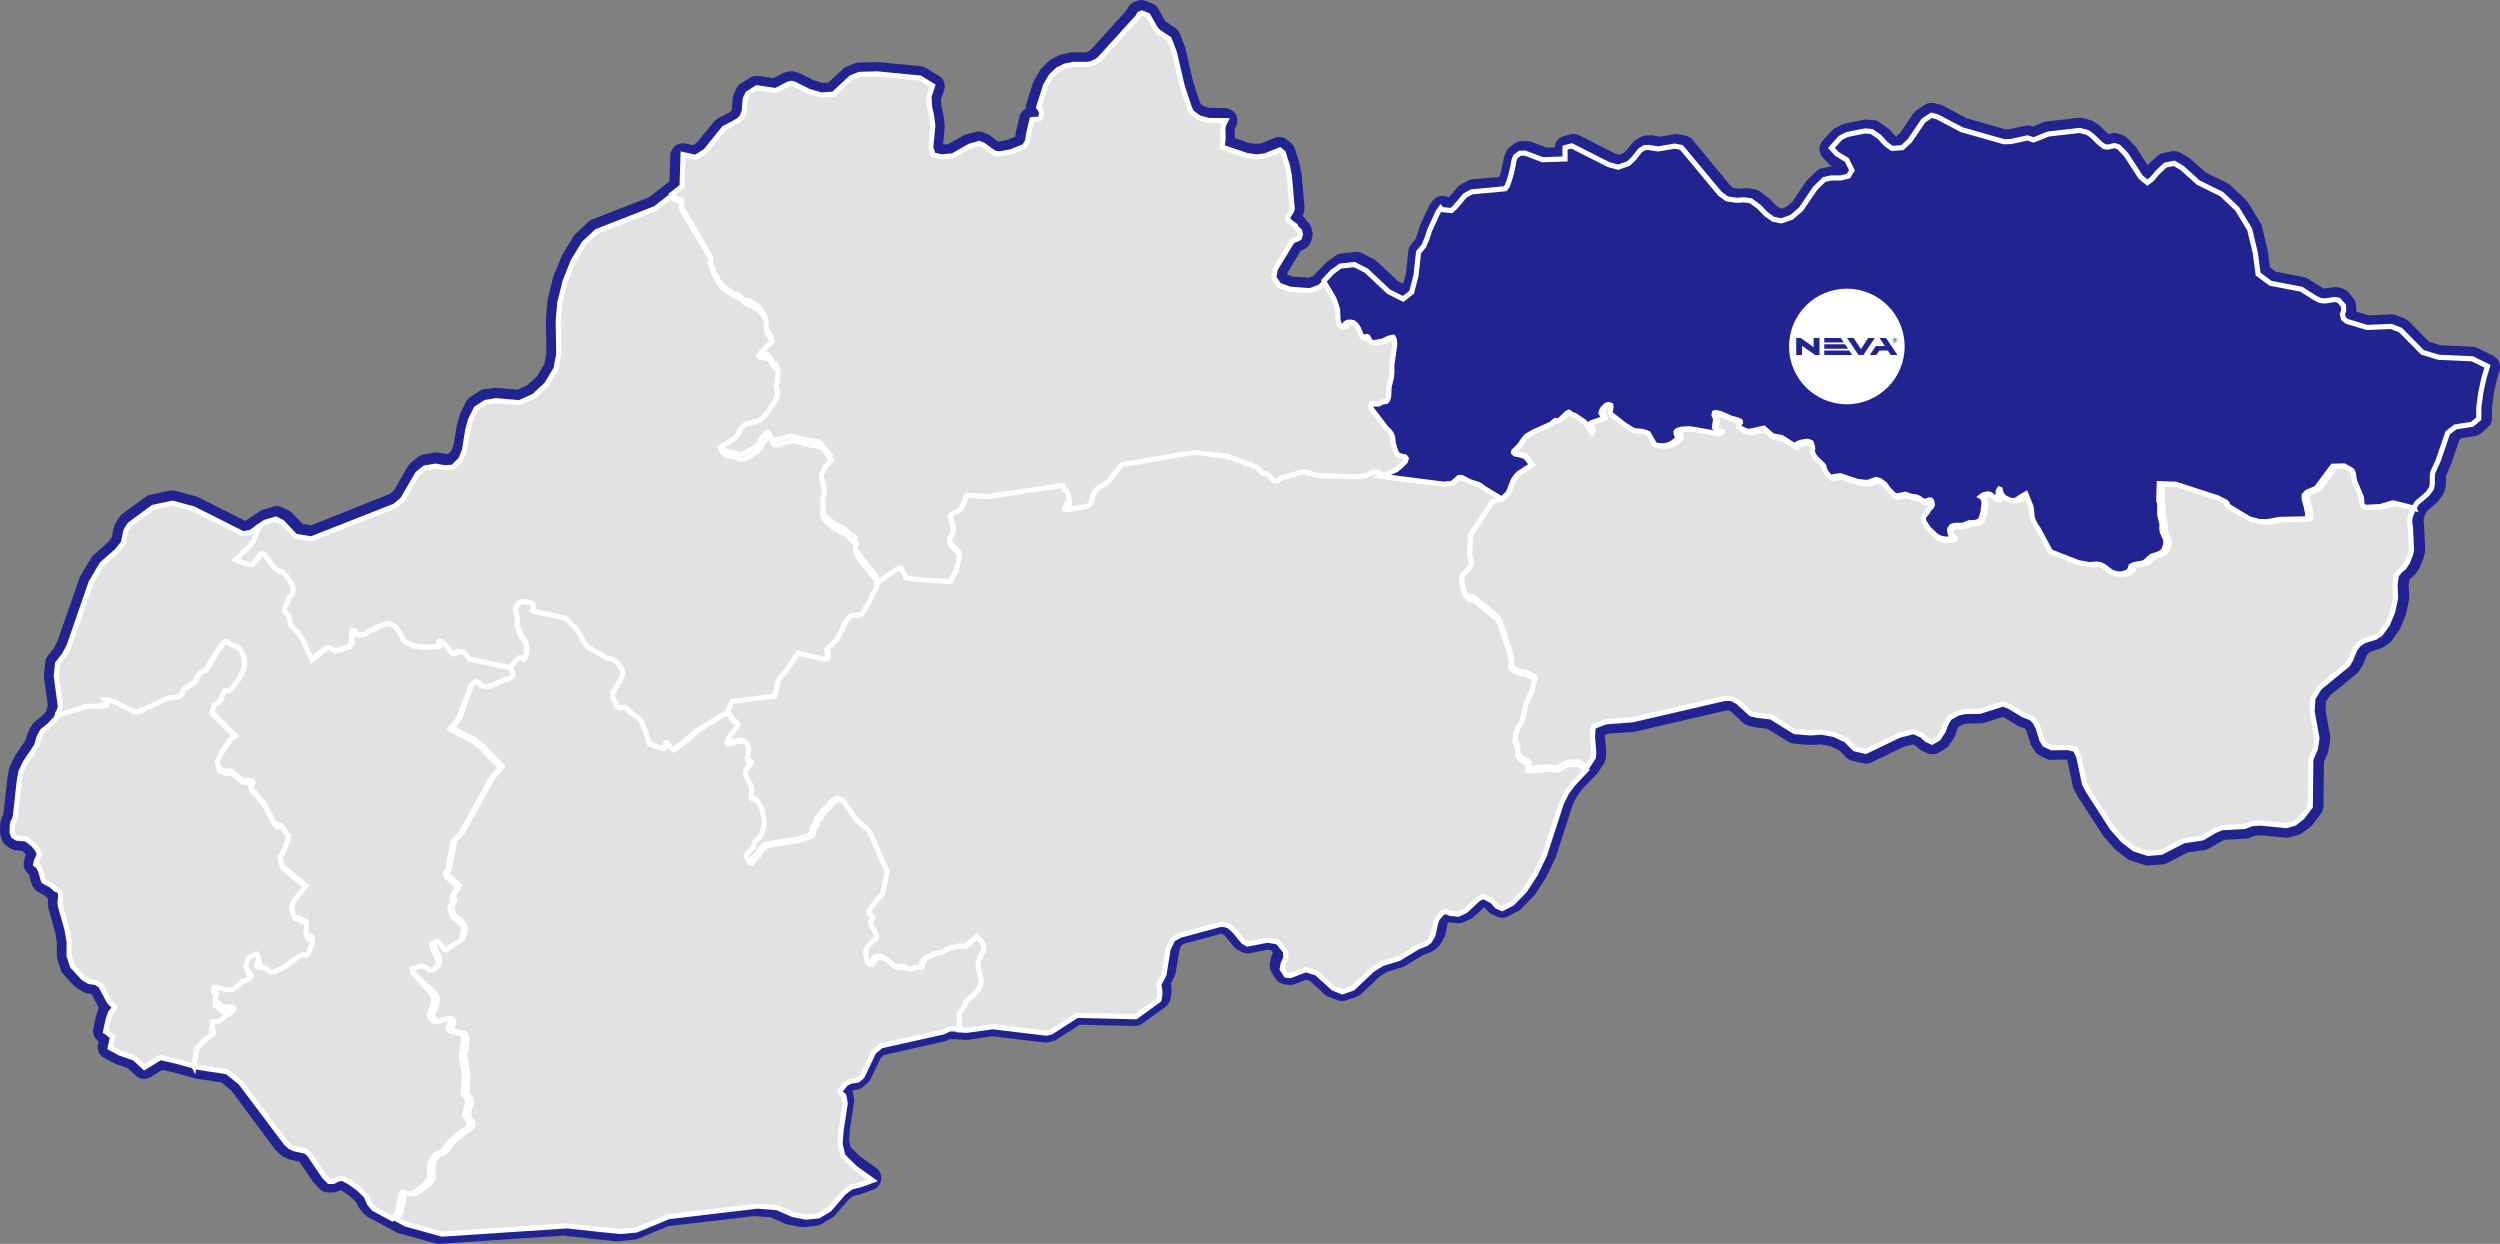
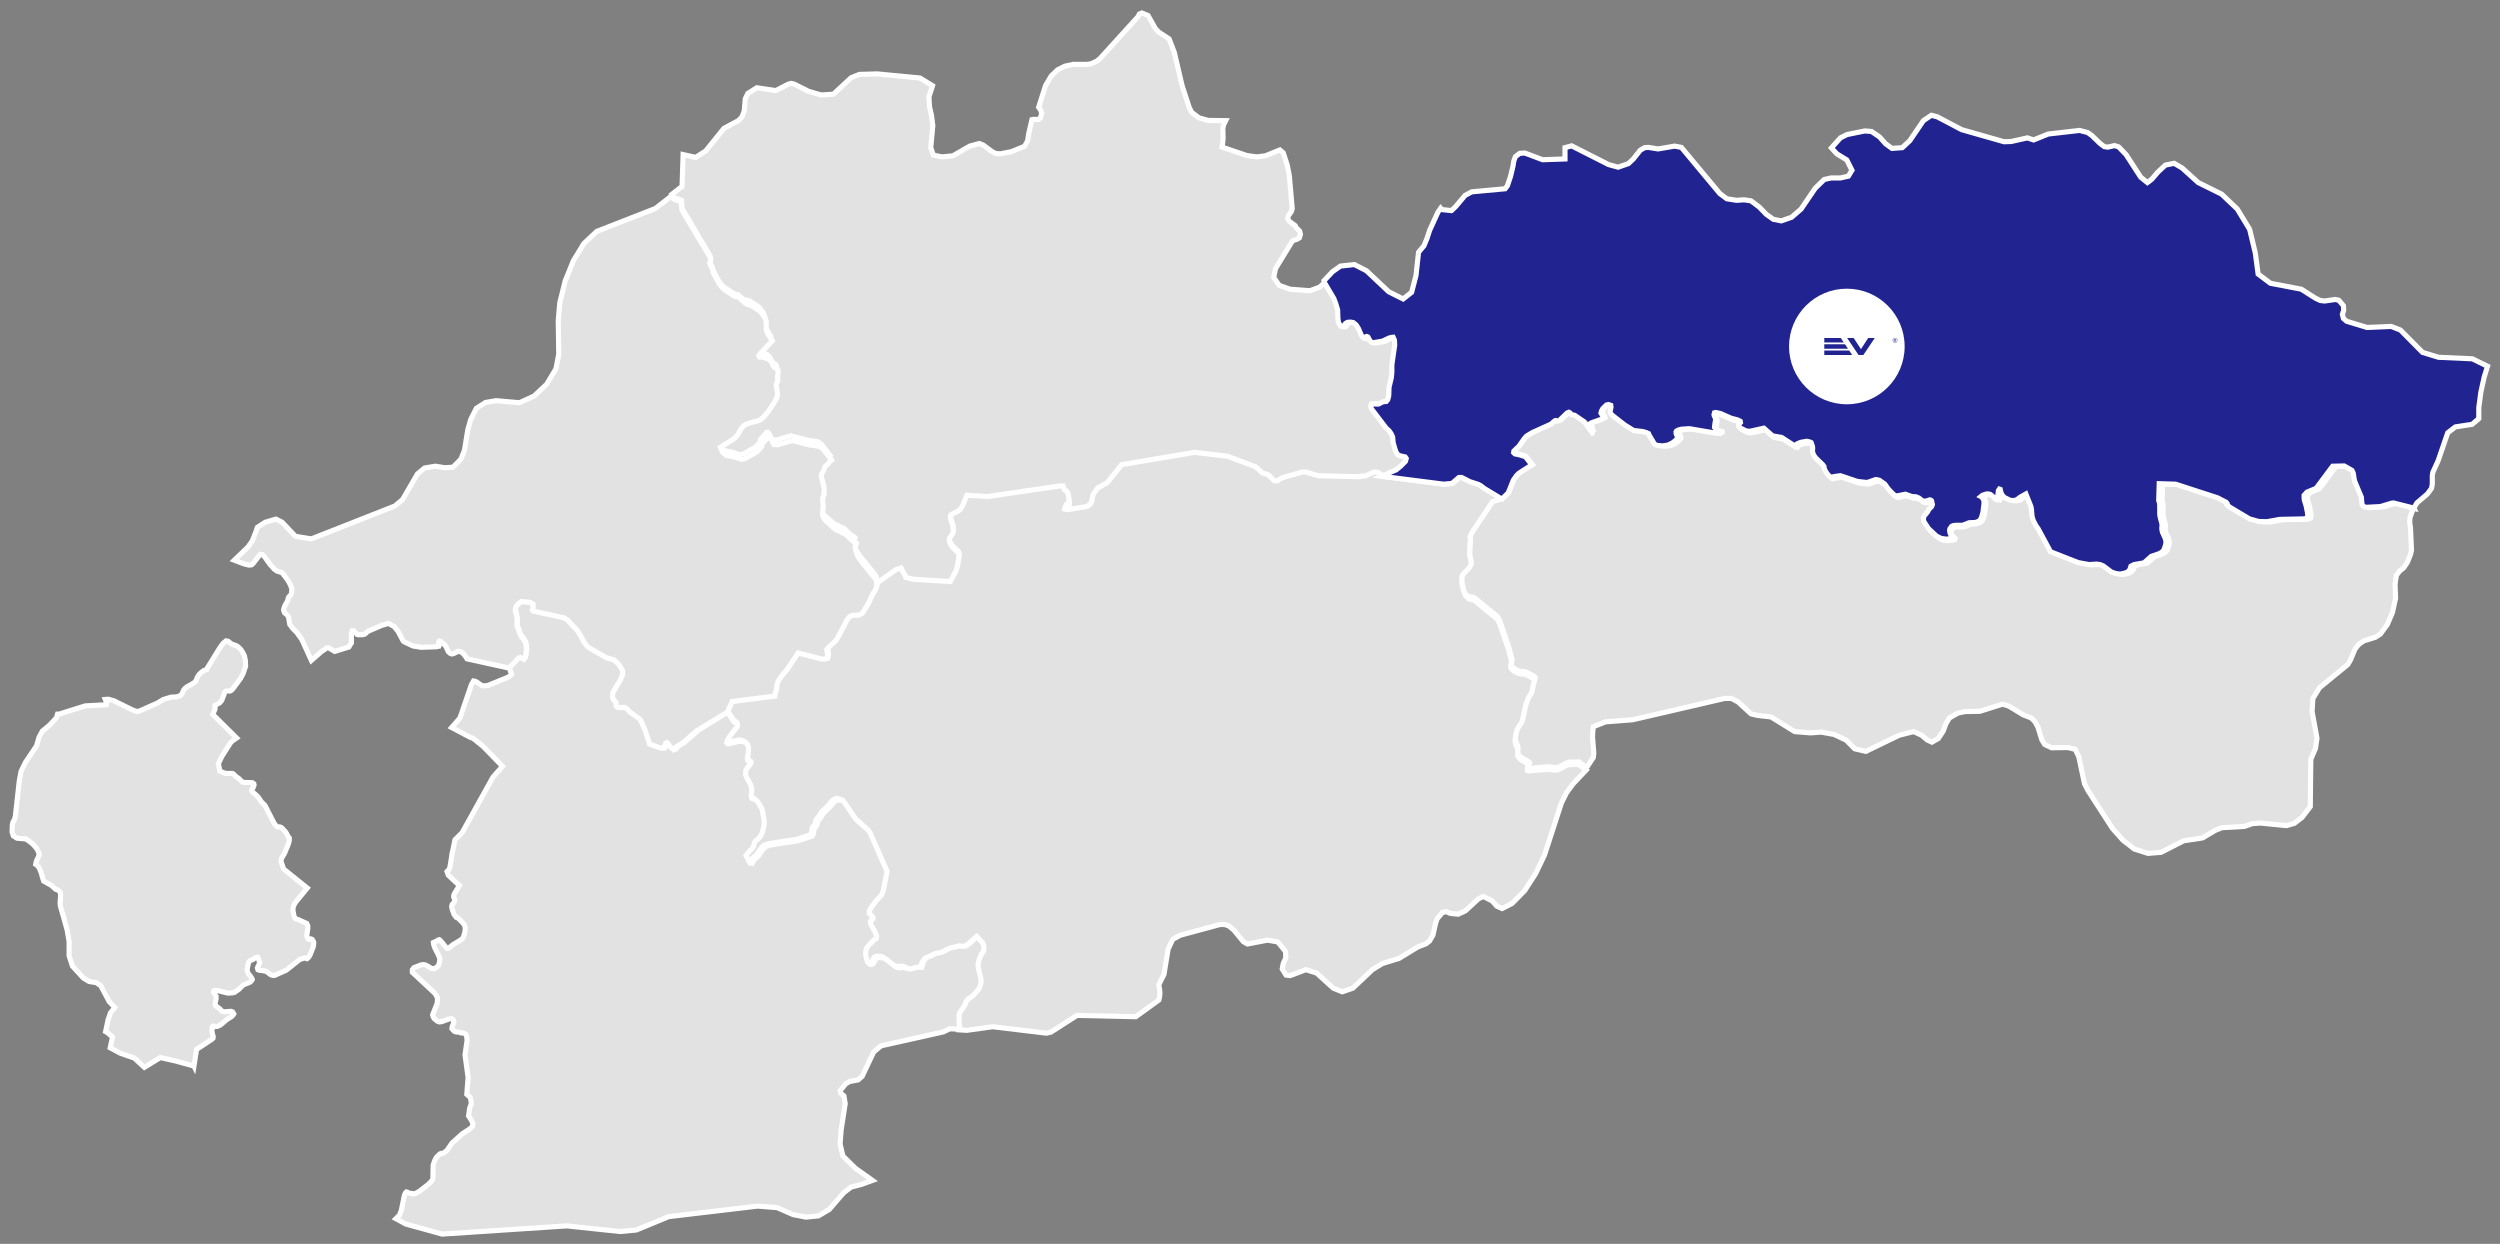
<svg xmlns="http://www.w3.org/2000/svg" id="Layer_1" data-name="Layer 1" viewBox="0 0 973.15 484.18">
  <rect x="0" y="0" width="973.15" height="484.18" fill="#808080" stroke="none" />
  <defs>
    <style>
      .cls-1 {
        fill: #fff;
      }

      .cls-2, .cls-3, .cls-4 {
        fill: #212490;
      }

      .cls-5 {
        fill: #e2e2e2;
      }

      .cls-5, .cls-3 {
        stroke: #fff;
        stroke-miterlimit: 10;
        stroke-width: 2px;
      }

      .cls-4 {
        fill-rule: evenodd;
      }
    </style>
  </defs>
  <g id="Layer_1-2" data-name="Layer 1">
-     <path class="cls-2" d="M970.3,138.37l-5.9-2.9c-.6-.3-1.3-.5-1.9-.5l-12.6-.6-4.4-1.4-7.7-7.8c-.5-.5-1-.8-1.6-1.1l-3.6-1.4c-.6-.3-1.3-.4-2-.3l-8.5,.4-4.9-1.5v-.7l-.1-1.8c-.1-1.1-.5-2.1-1.2-2.9l-1.8-2.1c-.7-.8-1.6-1.3-2.6-1.6l-1.4-.3c-.6-.1-1.1-.1-1.7-.1l-3.4,.5h-.4l-.9-.4-5.2-3.3c-.5-.3-1.1-.5-1.7-.7l-10.9-2.1-2.3-1.7-.8-6.2c0-.2-.1-.3-.1-.5l-2.2-9.2c-.1-.5-.3-1-.6-1.4l-4.8-7.9c-.2-.4-.5-.7-.8-1l-6.1-5.8c-.3-.3-.7-.6-1.2-.8l-8.5-4.2-5.8-5.2c-.2-.2-.5-.4-.8-.6l-3.1-1.8c-1-.6-2.2-.8-3.4-.6l-3.4,.7c-.9,.2-1.7,.6-2.3,1.2l-2.9,2.7c-.1,.1-.2,.2-.4,.4l-.4,.4-4.4-6.8c-.2-.3-.4-.5-.6-.7l-2.9-3c-.6-.6-1.3-1-2.1-1.3l-1.6-.5c-.8-.2-1.6-.3-2.4-.1l-1.3,.3-3-2.9c-.2-.2-.4-.4-.7-.6l-1.7-1.2c-.5-.3-1-.5-1.5-.7l-3.1-.8c-.6-.1-1.1-.2-1.7-.1l-12.2,1.4c-.4,0-.9,.2-1.3,.3l-4.1,1.7-.7-.2c-.8-.3-1.7-.3-2.5-.1l-5.9,1.3-1.6,.1-15.3-4.4-9-4.8c-.3-.2-.7-.3-1.1-.4l-2.3-.6c-1.3-.3-2.8-.1-3.9,.7l-3.1,2.1c-.5,.3-.9,.8-1.3,1.3l-5,7.4-1.5,1.4h-.2l-.4-.3-2.1-2.3c-.3-.3-.5-.5-.9-.8l-3.1-2.1c-.7-.5-1.5-.8-2.4-.8l-2.6-.2c-.4,0-.9,0-1.3,.1l-6.9,1.4c-.4,.1-.8,.2-1.2,.4l-2.6,1.3c-.6,.3-1.1,.7-1.5,1.1l-3.5,3.9c-1.7,1.8-1.6,4.7,0,6.5l2.1,2.3c.3,.3,.6,.6,1,.8l.7,.4h-.3c-.3,0-.7,0-1,.1l-2.7,.6c-.9,.2-1.7,.6-2.4,1.3l-3.5,3.4c-.2,.2-.4,.5-.6,.8l-5.1,7.6-2.2,1.9-1.9,.7-.7-.1-1.6-1.1-2.4-2.5c-.2-.2-.4-.3-.6-.5l-3.2-2.4c-.7-.5-1.4-.8-2.2-.9l-2.7-.4c-.3,0-.7-.1-1,0l-2.4,.2-2-.3-1.3-1-14.6-17.7c-.7-.9-1.7-1.5-2.8-1.7l-2.6-.5c-.5-.1-1.1-.1-1.7,0l-5.7,.9-2.9-.5c-.3-.1-.7-.1-1.1,0l-1.5,.1c-.7,0-1.4,.2-2,.6l-1.7,1c-.5,.3-1,.7-1.4,1.2l-2.5,3.1-1,.9-1.6,.6-1.7-.4-13.9-7.1c-1.1-.5-2.3-.7-3.4-.4l-2.6,.7c-2.1,.5-3.5,2.3-3.6,4.4l-3.1,.1-6.1-2.3c-.6-.2-1.3-.3-1.9-.3l-2,.1c-.9,0-1.8,.4-2.6,.9l-1.7,1.3c-.8,.6-1.4,1.4-1.7,2.3l-.6,1.6c-.1,.3-.2,.6-.2,.8l-.4,2.2-.8,3.3-.5,1.5-10.4,.9c-.7,.1-1.3,.3-1.9,.6l-2.6,1.4c-.5,.3-1,.7-1.4,1.1l-3.3,4c-.8-.4-1.6-.7-2.6-.6-1.5,0-2.9,.8-3.8,2l-1,1.4c-.2,.3-.3,.5-.5,.8l-3.3,7.2c-.1,.2-.2,.4-.2,.6l-.9,2.9-.8,2-1.6,1.9c-.6,.7-1,1.6-1.1,2.6l-.9,8.7-1.1,4.1-2-1-8.2-7.7c-.3-.3-.7-.6-1.1-.8l-4.7-2.4c-.8-.4-1.8-.6-2.7-.5l-5.4,.6c-.8,.1-1.6,.4-2.3,.9l-3.1,2.2c-.2,.2-.5,.4-.7,.6l-3.2,3.4-1.6,1.6-1.8,.7-6.1-.4-2.2-.8-.1-.1,.1-.5,5.2-8.6c.3-.1,.6-.3,.9-.4l1-.6c1.1-.6,1.9-1.7,2.2-2.9l.4-1.4c.2-.8,.2-1.6,0-2.4l-.3-1.2c-.2-.8-.6-1.5-1.2-2.1l-.8-.8c-.3-.7-.8-1.3-1.4-1.8,.1-.2,.1-.3,.2-.5l.3-1.1c.1-.5,.2-1.1,.2-1.7l-1.1-12.6c0-.2,0-.3-.1-.5l-.8-4.2c0-.2-.1-.4-.2-.7l-1.6-4.9c-.3-.9-.8-1.6-1.5-2.2l-1.5-1.3c-1.4-1.1-3.2-1.4-4.9-.7l-5.1,2.1-2.1,.2-2.6-.3-5.6-1.9-.1-3.4,.1-.3,.5-1.1c.7-1.5,.6-3.2-.3-4.6-.9-1.4-2.4-2.2-4-2.3l-6.2-.1-2.1-.6-1.2-.9-.3-.6-2.6-7.8-3-13c-.1-.2-.1-.4-.2-.7l-2-5.2c-.4-.9-1-1.7-1.8-2.3l-3.6-2.4-.5-.5-2.5-4.5c-.5-1-1.4-1.7-2.4-2.1l-2.4-1c-1.2-.5-2.4-.5-3.6,0l-1,.4c-1.1,.4-2,1.3-2.5,2.3l-.4,.8-14,15.5-.5,.4-1.1,.5-.7,.1h-4.8c-.3,0-.7,0-1,.1l-3.2,.7c-.4,.1-.7,.2-1.1,.4l-2.8,1.4c-.5,.2-.9,.5-1.2,.9l-2.5,2.4c-.3,.3-.6,.6-.8,1l-2.2,3.7c-.2,.3-.4,.7-.5,1l-2.7,8.5c-.2,.6-.3,1.3-.2,1.9-1.3,.6-2.2,1.8-2.5,3.2l-1.2,5.1c0,.1,0,.2-.1,.3l-.3,2.2-3.1,1.3-3.2,.6h-.3l-.3-.1-3-2.3c-.4-.3-.8-.5-1.2-.6l-1.5-.6c-.9-.4-2-.4-2.9-.1l-3.7,1c-.4,.1-.8,.3-1.2,.5l-5.6,3.2-2.1,.2,.6-6.8v-1l-.5-3.9c0-.2,0-.3-.1-.4l-.7-3.1-.1-2.5,1.2-3.5c.7-2.1-.1-4.5-2.1-5.6l-4.9-3c-.6-.4-1.3-.6-2-.7l-16.7-1.6h-.6l-6.9,.2c-.6,0-1.1,.1-1.6,.3l-3.2,1.3c-.6,.2-1.1,.5-1.5,1l-5.6,5.2-2.2,.1-3.6-1.1-5.2-2.6c-.3-.2-.6-.3-1-.4l-1.2-.3c-.8-.2-1.6-.2-2.3,0l-1.2,.3c-.4,.1-.7,.2-1.1,.4l-3.5,1.8-5.9-.8c-1.1-.2-2.3,.1-3.3,.7l-3.5,2.2c-.8,.5-1.4,1.2-1.8,2.1l-1,2.1c-.2,.5-.4,1.1-.4,1.6l-.3,4.2-.3,.8-.2,.2-4.9,2.6c-.6,.3-1.1,.7-1.5,1.2l-6.7,8.2-1.5,1-3-.6c-1.4-.3-2.9,0-4,.9s-1.8,2.2-1.9,3.7l-.3,10.1-2.2,1.7h0l-5.7,4.5-22.1,8.6c-.6,.2-1.1,.6-1.6,1l-5,4.7c-.3,.3-.6,.6-.8,1l-4.1,6.7c-.1,.2-.3,.5-.4,.7l-3.2,7.9c-.1,.2-.2,.4-.2,.6l-2.1,8.5c-.1,.3-.1,.5-.1,.8l-.6,6.9v.5l.2,12.6-.8,4.4-2.8,4.7-3.9,3.6-3.8,1.7-7.8-.7h-1.2l-3.9,.5c-.7,.1-1.3,.4-1.8,.7l-3.6,2.3c-.7,.5-1.3,1.1-1.7,1.9l-2.2,4.4c-.1,.3-.3,.6-.3,.9l-1.1,3.9c0,.2-.1,.4-.1,.5l-1.2,7.4-.9,2.1-1.1,1.1h-.8l-3-.5c-.5-.1-1-.1-1.5,0l-4.2,.7c-.8,.1-1.6,.5-2.3,1l-2.8,2.3c-.4,.4-.8,.8-1.1,1.3l-5.4,9.3-1.7,1.5-30.6,12.2-3.3-.5-4.1-4.3c-.4-.4-.9-.8-1.4-1l-2.4-1.2c-1.1-.5-2.3-.6-3.4-.3l-4.1,1.2c-.5,.1-.9,.3-1.3,.6l-3.1,2.1-2.4,1.6h-.3l-17.9-9c-.3-.1-.6-.3-.9-.4l-8.2-2.2c-.7-.2-1.5-.2-2.3-.1l-7.5,1.6c-.7,.1-1.3,.4-1.8,.8l-9.1,6.7c-.5,.4-.9,.8-1.2,1.3l-1.5,2.4c-.3,.5-.5,1.1-.7,1.7l-.7,3.7-1.5,1.9-5.5,4.9c-.4,.3-.7,.7-1,1.2l-4.2,7c-.2,.3-.3,.6-.4,.9l-8.5,24.4-1.5,2.9-2.3,2.9c-.6,.7-.9,1.6-1,2.5l-.5,4.8v1.1l1.5,10.9-.7,2.2v.1l-.1,.2-1.7,1.8-2.6,2.1c-.5,.4-.9,.9-1.2,1.5l-1.3,2.4c-.1,.3-.3,.6-.4,.9l-.8,2.6-3.9,5.7c-.1,.2-.2,.4-.3,.6l-1.7,3.5c-.2,.4-.3,.8-.4,1.3l-.7,3.7v.3l-1.5,13.3-.1,.4c-.3,.5-.5,1-.7,1.5l-.3,1.2c-.1,.3-.1,.7-.1,1l-.1,2.8c0,.5,.1,1.1,.2,1.6l.5,1.5c.3,1.1,1,2,2,2.6l1.4,.9c.7,.4,1.4,.7,2.2,.7l2.2,.2,1,.8,.6,.7-.2,.3c-.2,.3-.3,.7-.3,1l-.3,1.4c-.4,1.9,.3,3.8,1.9,4.9l.4,1.2,.2,1c0,.1,0,.2,.1,.3l.5,1.5c.4,1.2,1.2,2.1,2.2,2.8l1.4,.8c.1,0,.2,.1,.2,.1l1,.5,1.4,1.2,.1,.1-.1,1.3v.7l.1,1.2c0,.3,.1,.6,.2,.9l2.5,8.9,.7,4v5.1c0,.5,.1,1,.2,1.5l1.3,4c.2,.7,.6,1.3,1,1.8l4.2,4.6c.3,.3,.6,.6,1,.8l2.3,1.4c.6,.4,1.2,.6,1.9,.7l1.6,.2,2.6,5c.1,.1,.2,.3,.3,.4,0,.1-.1,.2-.1,.2l-.9,2.6c-.1,.2-.1,.4-.2,.6l-1,4.7c-.4,2,.4,3.9,2.1,5l-.3,1.2c-.4,2.1,.5,4.2,2.4,5.2l3.9,2.1c.2,.1,.5,.2,.7,.3l4.6,1.6,3.1,2.9c1.6,1.5,3.9,1.7,5.8,.6l4.5-2.8,4.2,.9,8.6,2.4c.2,0,.4,.1,.5,.1l9.8,1.5,3.8,3.1,17,22.9c.2,.2,.4,.4,.6,.6l1.6,1.5c.4,.4,.9,.7,1.3,.9l1.7,.8c.3,.1,.7,.2,1,.3l3.3,.7,5.3,7.8c.2,.2,.3,.4,.5,.6l2,2.1c.9,1,2.2,1.5,3.5,1.5h1.7c.7,0,1.5-.2,2.2-.5l.8-.4,.7,.3,3,2.1,2.3,2.2,1,1.9c.2,.3,.4,.6,.6,.9l1.7,2c.4,.5,.9,.8,1.4,1.1l7.2,3.8,3.8,2.1c.3,.2,.7,.3,1.1,.4l14.1,3.9c.4,.1,.8,.2,1.3,.2h.3l48.1-3.2,20.4,2.2h1l6.3-.6c.5,0,.9-.2,1.4-.3l12-5,33.5-3.9,6.3,.5,5.4,2.4c.3,.1,.7,.2,1,.3l5,1c.5,.1,.9,.1,1.4,.1l4.9-.5c.7-.1,1.4-.3,2-.7l4.2-2.5c.4-.3,.8-.6,1.2-1l5.3-6.1,1.7-1.3,2.9-.7c.2,0,.3-.1,.5-.2l4.4-1.6c1.7-.6,2.9-2.1,3.1-3.9s-.5-3.5-2-4.6l-6.3-4.5-3.6-3.6-.6-2.6,.3-4.4,1.6-10.2c.1-.5,.1-1,0-1.5l-.5-3v-.3l1.7-.3c.9-.2,1.7-.5,2.4-1.1l1.6-1.4c.5-.4,.9-.9,1.2-1.5l4.1-8.5,1.2-1,23.1-5.2c.3-.1,.7-.2,1-.3l1.5-.7,2.7,.1,3.2,.2h1l9.5-1.4,20.3,2.4c.5,.1,1.1,0,1.6-.1l1.8-.4c.6-.1,1.1-.3,1.6-.7l8.9-5.7,21.4,.5c1.1,0,2.1-.3,2.9-.9l9-6.5c1-.7,1.6-1.7,1.9-2.9l.3-1.4c0-.2,.1-.4,.1-.6l.1-1.3v-.7l-.1-1.4c0-.2,0-.3-.1-.5v-.3l1.3-2.6c.2-.4,.4-.9,.5-1.4l1.5-9.2,.9-1.8,1.1-.6,14.3-3.8h.4l1,.8,3.4,4.2c.4,.5,.9,.9,1.5,1.2l1.6,.9c1,.5,2.1,.7,3.2,.5l6.9-1.4,1.3,.2,.8,.9-.5,1.1c-.1,.3-.3,.7-.3,1.1l-.4,2.1c-.2,1.2,0,2.4,.7,3.5l1.5,2.4c.8,1.2,2.1,2,3.5,2.2l1.6,.2c.8,.1,1.6,0,2.3-.3l4.5-1.7,1.5,.5,5.7,5.2c.4,.4,.9,.7,1.5,.9l3.5,1.4c1.1,.4,2.3,.4,3.4,0l4.1-1.4c.6-.2,1.2-.6,1.7-1l7.3-6.9,2.9-1.8,5.9-1.8c.4-.1,.7-.3,1.1-.5l6.9-4.2,2.9-1.1c.5-.2,.9-.4,1.3-.7l1.4-1.1c.5-.4,.9-.9,1.3-1.5l1.3-2.3c.2-.4,.4-.8,.5-1.3l.9-4.3,.2-.5c.2,0,.4,.1,.6,.1l3,.3c.8,.1,1.7-.1,2.4-.4l2.8-1.3c.5-.2,.9-.5,1.3-.9l3.9-3.6,.2,.1,1.3,1.5c.5,.5,1,.9,1.7,1.2l2,.9c1.3,.6,2.9,.5,4.1-.2l3.9-2c.4-.2,.9-.5,1.2-.9l4.9-5c.2-.2,.4-.5,.6-.7l4.2-6.5c.1-.2,.2-.4,.3-.6l3.5-7.3c.1-.2,.2-.4,.2-.6l6.4-19.9,1.7-3.3,2.1-2.8,4.9-5.1,.4-.4c.2-.2,.4-.5,.6-.7l2.3-3.5c.4-.6,.7-1.4,.8-2.1l.2-1.7v-.9l-.5-6v-.6l1.4-.5,9.8-.7c.2,0,.5-.1,.7-.1l35.3-8.2h1l1,.5,4.5,4.2c.6,.6,1.4,1,2.2,1.2l2.5,.6c.2,0,.4,.1,.6,.1l4.2,.5,8.2,5.1c.7,.4,1.4,.6,2.2,.7l6.1,.5h.7l3.6-.2,3.8,.7,3.4,1.6,2.8,2.8c.6,.6,1.5,1.1,2.4,1.3l4.3,1c1.1,.2,2.2,.1,3.1-.4l12.6-6.1,3.5-.9,.9,.4,1.6,1.4c.4,.3,.7,.6,1.2,.7l1.9,.9c1.4,.6,3,.6,4.4-.2l2.5-1.4c.6-.4,1.2-.9,1.6-1.5l1.9-2.9c.2-.3,.4-.7,.5-1.1l.8-2.3,.6-.9,1.5-.9,1.6-.3,5.3-.1c.5,0,.9-.1,1.4-.2l7.3-2.3,.5,.2,5.1,3.1c.3,.2,.5,.3,.8,.4l2.2,.8,.1,.1,.6,1.1,1.4,4.5c.1,.3,.2,.7,.4,1l1.1,1.8c.5,.9,1.2,1.5,2.1,2l2.7,1.3c.7,.3,1.4,.5,2.1,.4l5.7-.1h.1l.2,.3,2.1,9.9c.1,.4,.2,.8,.4,1.2l1.4,2.7c.1,.2,.2,.3,.3,.5l9.5,14.7c.1,.2,.3,.4,.4,.6l4.1,4.6,.7,.7,4.4,3.4c.4,.3,.9,.6,1.4,.7l5.3,1.7c.6,.2,1.2,.3,1.9,.2l5.1-.4c.6,0,1.3-.2,1.9-.5l8.1-4.2,6.5-.9c.6-.1,1.2-.3,1.7-.6l4.8-2.8,1.4-.6,8-.4c.4,0,.9-.1,1.3-.3l2.5-.9,2.1-.1,9.8,.9c.6,.1,1.2,0,1.8-.2l3.1-.9c.6-.2,1.2-.5,1.6-.8l3-2.3c.3-.3,.6-.5,.9-.9l3.2-4.2c.6-.8,1-1.8,1-2.9l.2-17.4,1.4-3.2c.2-.4,.3-.8,.4-1.3l.6-4c.1-.5,.1-1.1,0-1.6l-1.8-9.9,.2-3.3,1.5-2.4,10.4-8.5c.5-.4,.9-.9,1.2-1.4l1.1-1.9c.1-.1,.1-.3,.2-.4l1.5-3.5,.6-.8,.8-.6,3.8-1.2c.4-.1,.7-.3,1.1-.5l2-1.3c.5-.3,1-.7,1.3-1.2l2.7-3.7c.2-.3,.4-.6,.6-1l2-4.7c.1-.3,.2-.6,.3-.9l1.2-5.5c.1-.4,.1-.8,.1-1.2l-.2-5.1,.3-1.8,.1-.2,1.1-.8c.4-.3,.8-.7,1.1-1.1l1.4-2.1c.2-.3,.4-.6,.5-1l1.2-3c.1-.2,.2-.5,.2-.7l.4-1.7c.1-.4,.1-.8,.1-1.3l-.4-8.7v-.4l-.2-1.7v-.8l.7-2.1,.8-1.2,3.6-3.1c.3-.2,.5-.5,.7-.8l1.6-2.2c.4-.6,.7-1.3,.9-2l.3-1.6c0-.3,.1-.6,.1-.8v-3.1l1.8-4c.1-.2,.1-.3,.2-.5l3.2-9.4,.8-.7,5.2-.8c.9-.1,1.7-.5,2.4-1.1l2.6-2.2c1.1-.9,1.7-2.3,1.7-3.7v-4l.7-5.5,1.2-5.5,1.2-4.1c.3-1.9-.7-4.3-2.8-5.3Z" />
    <path id="SVK1051" class="cls-5" d="M75.5,414.97l-6.9-1.9-6.2-1.4-6.2,3.8-3.9-3.6-5.5-1.9-3.9-2.1,.9-4.2-2-1.7-.7-.4,1-4.7,.9-2.6,1.7-2.1-2.2-2.3-3.3-6.2-1.8-1.2-2.7-.4-2.3-1.4-4.2-4.6-1.3-4v-5.6l-.8-4.6-2.6-9.2-.1-1.2,.2-2.9-.1-1.1-.7-.9-1.1-.4-1.8-1.6-1.5-.8-1.4-.8-.5-1.5-.3-1.2-.5-1.4-.6-1.3-.5-.6-.7-.5,.3-1.4,.7-1.4,.4-1.2-.8-1.9-1.7-2-1.8-1.4-1-.6-3.4-.3-1.4-.9-.5-1.5,.1-2.8,.3-1.2,.5-.7,.4-1.6,1.5-13.6,.7-3.7,1.7-3.5,4.3-6.4,1-3.4,1.3-2.4,2.8-2.3,2.7-2.9,.4-1.4h.6l10.2-3.2,7.6-.4,.6-.1,.1-.4v-.4l-.5-1.2,1.1-.1,2.2,.6,7.3,3.6,1.7,.6,1-.2,7-3.1,2.3-1.4,3-.9,2.1-.1,1.3-.4,.8-.7,.7-1.6,.7-.8,.7-.5,1.5-.8,1.4-.9,.6-.8,.4-1.1,.7-1.1,.8-.8,1.1-.8,1-.3,.3-.6,4.8-7.8,1.4-1.9,1.1-.9,.9,.2,1.2,1,1.7,.6,.6,.3,.6,.5,.8,.8,.6,1,.7,1.3,.4,1.8,.1,2.4-1,2.9-.9,1.7-3,4.1-.6,.6-.5,.3h-1.2l-.6,.1-.3,.4-1.2,3.2-.8,.9-1.8,1v1.5l-.9,2,9.3,9.2-1.6,1.1-.7,.7-.8,1.2-2.6,4.1-1.4,2.9,.6,2.9,2.2,.9h2.7l.7,.5,.5,.6,1.3,.9,1,1,.5,.4,.7,.1,3,.1,.6,.4,.1,.5-.4,1.1-.4,.5-.1,.5,.3,.6,1.6,1.4,.6,.6,1.2,1.8,1.4,1.4,.7,1.3,2.9,5.7,.7,.9,.5,.5h1l.7,.3,.6,.6,1,1.1,.5,.9,.5,.9,.4,.5v1.1l-.4,1.4-1.4,3.4-1.3,2.2-.1,1.1,1,2.9,9.2,7.4-4.6,5.6-.8,1.5-.2,1.4,.4,2.2,.3,.9,.4,.4,.8,.2,3.5,1.6,.4,.9v1.1l-.4,2.8,.4,1,.4,.4,.8-.2,.5,.2,.6,1v.8l-.2,1.2-1.1,2.8-.6,1.1-.7,.6-.9-.3-1.9,.6-5.3,4.2-4.5,2h-.8l-.8-.3-1.3-1-.8-.4-2.3-.3-.5-.2-.2-.7,.2-.5,.7-1.4-.4-1.4-.3-.8-.3-.1-.6,.2-1,.7-.8,.3-.6,.4-.4,.7-.5,2.5,.1,.7,.4,1,.8,.9,.6,1,.1,.3-.3,.5-.5,.5-1.1,.5-.6,.2-.8,.3-.7,.6-1.3,1.3-1.6,1.1-.8,.2-1.8,.1-4.1-1h-1.1l-.3,.2-.1,.4,1,1.6v1.2l-.3,1.1v1.1l.2,.4,1.4,1,1,1,.8,.3,2.7-.2,.6,.2,.5,.8-.1,.2-.7,.8-1.9,1.2-2.5,2.1-1.3,.6h-.8l-.5-.2-.4,.1-.2,.5-.1,1.5,.2,1,.3,1.1-.1,.6-.6,.5-1.7,1.1-1,.7-3.1,2-1,6.5h0Z" />
    <path id="SVK1052" class="cls-5" d="M537.9,185.37l24.3,3.1,3.2-.3,2.7-2.3h1.1l3.1,1.6,3.4,1.1,.9,.5,1.3,1,6.9,4.2-3.8,1.2-8,12-.7,1.5,.1,1.3-.1,1.4-.1,2.5-.1,2,.6,2.5v1.4l-.7,1.2-.8,1-1,.9-.6,.7-.4,.7-.1,1.2v1.5l.7,3,.7,1.6,1.3,1.3,1.9,.4,.4,.3,8.7,7.1,1,1.9,3.5,10.3,1.2,4.6-.3,1-.1,1.2,.3,.4,.7,.7,1.4,.8,1.3,.4,1.8,.2,.6,.2,1.4,.8,1.4,.7,.4,.3,.1,.4-.5,1.7-.7,3.3-.3,.9-1.2,2-.4,1-.5,1.4-1.3,6-.4,1.1-1,1.4-.7,1.3-.4,1.3-.3,1.6v1.1l.2,.9,.6,1.2,.2,.8v.7l-.1,1.4,.4,.8,.8,.9,3,1.8,.4,.5-.8,1.7,.1,.3,.7,.1,7.1-.6,2.7,.3,1.4-.1,3-1.6,1.2-.4,3.8-.1,2.9,2.2-5.1,5.4-2.5,3.4-2,4-6.6,20.3-3.5,7.3-4.2,6.5-4.9,5-3.9,2-2-.9-1.9-2.1-3.4-1.7-1.9,.9-5.1,4.7-2.8,1.3-3-.3-1.7-.7-1.4,.3-2.1,2.5-.6,1.8-1,4.5-1.3,2.3-1.4,1.1-3.3,1.3-7.2,4.4-6.5,2-3.9,2.4-7.6,7.2-4.1,1.4-3.5-1.4-6.5-5.9-4.2-1.3-6.1,2.3-1.6-.2-1.5-2.4,.4-2.1,1-2.2-.1-2.5-3-3.7-4-.7-7.8,1.5-1.6-.9-3.7-4.5-1.9-1.6-1.7-.6h-1.8l-15.5,4.2-2.9,1.6-1.8,3.8-1.6,9.8-2,4v.3l.3,1.6,.1,1.4-.1,1.3-.3,1.4-9,6.5-22.9-.5-10.1,6.5-1.8,.4-20.9-2.5-10.1,1.4-3.3-.2-.2-2.4-.1-3.1,.3-.9,1.9-2.8,.5-1.3,.5-.8,.7-.6,.9-.6,.7-.6,1.1-1.2,1.3-1.6,.6-1.7,.1-1.7-1.1-4.6-.1-1.4,.5-1.9,.4-1,.3-.8,.8-1.1,.2-.6,.1-1.6-.4-1.1-2.3-2.6-2.7,2.5-.9,.7-.9,.5-1.4,.1-1-.2-1.1,.3-2.8,.7-2.4,1.3-.9,.3-1.2,.2-1.4,.4-.7,.5-.6,.3-1.3,.4-.6,.4-.5,.7-.6,1.1-.3,1.3-.2,.5-1.4-.1-.8,.1-1.6,.5-.9,.1-1-1-1.4-.4h-.5l-.9,.2-1.3-.2-.8-.5-3.3-2.6-.7-.4-1-.3h-1.6l-.6,.3-.4,.5-.4,.9-.4,.5-.4,.4h-.9l-.5-.4-.5-.7-.3-1.1-.3-1.4v-1.4l.3-1.2,.9-1.3,1.2-1.1,.7-.9,.9-.4,.2-.5v-.8l-.7-1.6-1.4-2.5-.3-.9,.1-.7,.7-.6,.2-.4v-.4l-1.5-1.6,.1-1,.7-1.2,1.9-2.6,2-2.1,.6-1.2,.3-1,1.4-7.2-6.7-15.2-1.1-1.3-4.3-3.7-4.9-7.2-1.9-.5-.8,.3-1,.6-1.5,1.9-2.5,2.4-.5,.7-.6,1.1-1,1.1-.2,.5-.1,.7-.2,.6-.4,.6-.7,.8-.2,1.6-.2,.6-.4,.7-5.4,1.8-10.6,1.6-2.1,.7-1.4,1.5-1.1,1.8-.4,.4-1.2,1.1-.5,.5-.6,1.2-.8-.1-1.6-2.9,.8-1.2,1.4-1.4,.8-1.2,.3-1.3,.3-.5,1.2-1,.6-.7,.7-1.1,.4-1.3,.4-1.5,.2-1.6-.2-2-.7-3.4-1.4-2.4-.9-1.1-.8-.3-.5-.1-.4-.3-.2-.9,.2-1.4v-1.5l-.4-1.4-1.4-2.6-.6-1.4,.1-1.6,.5-.8,1.4-1.8,.2-.5-.1-.3-1-.2-.3-.4-.1-.7,.3-1.6,.1-1.2,.1-1.3-.4-1.2-.6-.8-1.4-.5h-.8l-4.1,1-.5-.4,.2-1,1.2-1.9,2.4-3.1,.4-.6-.3-.9-1.2-.8-2.5-3.8,1.9-4.2,16.6-2.1,.1-1,.6-1.6,.1-1.6,.4-1.3,.4-.8,.8-1.2,2.5-3,4.5-6.5,9.3,2.4h1l1.1-.3,.1-1-.4-2.3,.3-.5,.6-.7,2.4-2.1,.7-.9,4-7.6,.9-1.1,.9-.5,2.5-.1,.8-.3,.7-.4,2.3-3.6,2-4.3,.6-.8,.6-1.2,.1-1.7,7.2-5.1,2-.7,.3,.4,.4,1.1,.8,1.1,.4,1.1,2.9,.7,14.4,.9,2.3-4.3,.4-1.5,.6-3,.1-1.3-.1-.9-.3-.3-2.2-2.1-1-1.7-.2-1.2,.2-.8,.5-.6,.7-1.1,.2-1.1-.2-1.5-.9-3.1-.1-.9,.4-.7,2.8-1.4,.9-.9,.5-.7,1.9-4.5,8,.5,28-4.1h1.4l.2,.5,.3,.9,.9,.6,.4,.6,.3,1,.3,2,.1,1-.1,.6-.8,.3-.4,.4-.4,1.1,.9,.2,6.9-1.1,1-.3,.9-.7,.6-.9,.1-.5,.3-1.6,.3-1,1.8-2.4,3.6-2,5.6-7,28.4-4.8,12.8,1.5,10.9,4.1,1.3,1.1,1,1,.6,.4,1.7,.5,.6,.3,1,1.1,.9,.9,.7,.2h.6l2-1.2,7.7-2.2h1.6l4.7,1.4,16.2,.4,.4-.2,2-.2,3-1.4h.9l.8,.1,1.5,2.1h0Z" />
    <path id="SVK1053" class="cls-5" d="M516.3,109.38l.2,.8,3.6,6.1,.8,2.1,.7,2.4,.1,3.2,.2,1.6,.8,1.4,.6,.3,.5-.1,.9-1.2,.7-.4,1.2-.1,1.1,.2,1.1,.9,.9,1.4,1.1,2.6,.6,.9,.6,.3,.4-.5,.5-.2,.5,.2,.5,1,.6,.8,.6,.4h.6l3.4-.6,2.3-1.1,.9-.3,.9-.1,.5,1.1,.1,2-1.1,7.6v2.9l-.2,2.1-.9,3.8-.1,3.2-.4,1.6-.6,.7-1.2,.1-1.8,.9h-.9l-1.3-.1-.6,.1-.2,.7,.2,1.1,5.8,7.6,1.1,1,.8,1.1,.6,1.3,.2,2.2,.7,2.5,.4,1.1,.4,.7,.5,.6,.9,.3,1.8,.4,.4,.6-.3,1.1-1.9,1.9-1.7,1.4-5.8,2.5-2.2-1.6-.8-.1h-.9l-3,1.4-2,.2-.4,.2-16.2-.4-4.7-1.4h-1.6l-7.7,2.2-2,1.2h-.6l-.7-.2-.9-.9-1-1.1-.6-.3-1.7-.5-.6-.4-1-1-1.3-1.1-10.9-4.1-12.8-1.5-28.4,4.8-5.6,7-3.6,2-1.8,2.4-.3,1-.3,1.6-.1,.5-.6,.9-.9,.7-1,.3-6.9,1.1-.9-.2,.4-1.1,.4-.4,.8-.3,.1-.6-.1-1-.3-2-.3-1-.4-.6-.9-.6-.3-.9-.2-.5h-1.4l-28,4.1-8-.5-1.9,4.5-.5,.7-.9,.9-2.8,1.4-.4,.7,.1,.9,.9,3.1,.2,1.5-.2,1.1-.7,1.1-.5,.6-.2,.8,.2,1.2,1,1.7,2.2,2.1,.3,.3,.1,.9-.1,1.3-.6,3-.4,1.5-2.3,4.3-14.4-.9-2.9-.7-.4-1.1-.8-1.1-.4-1.1-.3-.4-2,.7-7.2,5.1-.5-2.4-.5-.9-5.8-7.2-1.2-1.7-.6-1.3-.5-1.8-.1-.9,.1-.7,.4-.5v-.2l-.5-.4-1.1-.6-2.7-2.6-1.1-.4-1.1-.7-1.2-.4-.5-.3-3.9-3.5-.7-1-.4-.9v-1l.3-2.2-.1-.7-.2-1.2,.1-1.4,.5-1.5v-2.4l-1-3.9-.1-1.1,.2-.6,.5-.7,.3-.6,.4-1.3,.6-.5,.8-.8,.3-.5,.9-.8-3.4-4.4-.7-.5-1-.5-3.2-.4-7-1.8-5.5,1.6h-1.6l-.3-.5-1.1-2.1-.4-.4h-.4l-2.2,2.4-.3,.4-.1,.9-.7,.9-1.2,1.2-4.5,2.6-1.3,.3-.6-.1-2.4-.8-3.1-.6-1.4-1.2-.9-2,4.9-3,.7-.6,1-1,1.6-2.8,1-1,1.1-.7,5.1-1.4,1.5-1.3,1.9-2.3,2.2-3.3,.9-1.7,.4-1.4-.5-3.4v-.6l.5-1.3,.1-.4-.2-.7,.1-.9,.2-1.1v-.9l-.5-.7-1-.6-.4-.5-.5-1.2-.7-.9-.7-.6-2.4-.8h-1l-.3-.6,.7-.9,4.5-4.8-2-3.2-.2-.6-.2-1.1,.1-1.1-.1-1.8-.5-1.3-1.4-1.9-.9-.8-3.1-2-1-.2-.2,.6-.7-.5-2.1-1.9-.5-.4-1.3-.2-4.1-2.7-1-1-1-1.3-2.1-3.9-.3-.6v-.5l-.2-.6-.9-1.6-.1-.8,.4-1.1-.2-.7-.5-.9-10.2-17.3-.2-.5-.1-1.1-.1-1.9-3-1.1-.8-1.2,4-3.1,.4-12.4,4.9,1.1,3.9-2.5,7.1-8.8,5.6-3,1.4-1.4,.9-2.3,.4-4.8,1-2.1,3.5-2.2,7.4,1.1,4.8-2.5,1.2-.3,1.2,.3,5.6,2.8,4.8,1.4,4.8-.3,6.9-6.4,3.2-1.3,6.9-.2,16.7,1.6,4.9,3-1.4,4.3,.2,3.8,.8,3.5,.5,3.9-.8,8.6,1,2.9,3.3,.7,4.3-.4,6.6-3.8,3.7-1,1.5,.6,3.4,2.5,1.5,.8,1.8,.1,4.2-.8,5.2-2.1,1.2-2.1,.5-3.2,1.2-5.1,.5-.1h2.1l.7-.6,.5-1.7-.4-1.3-.8-1.1,2.7-8.5,2.2-3.7,2.5-2.4,2.8-1.4,3.2-.7h5.2l1.7-.2,2.4-1.1,1.3-1.1,14.7-16.2,.5-1,1-.4,2.4,1,2.8,5,1.3,1.4,4.1,2.7,2,5.2,3.1,13.2,2.7,8.2,.9,1.9,2.9,2.2,3.6,1,6.8,.1-.8,1.6-.3,1.4,.1,4.1-.4,3.2,9.7,3.3,3.7,.5,3.4-.4,5.7-2.3,1.3,1.1,1.6,4.9,.8,4.2,1.1,12.6-.3,1.1-1.3,1.9-.1,1.1,.6,.9,2.3,1.7,.3,.7,1.4,1.4,.3,1.2-.4,1.4-1,.6-1.1,.3-.8,.6-6.4,10.5-.7,3.4,2.1,3.1,4.2,1.5,7.8,.6,3.8-1.4,2.6-2.4h0Z" />
    <path id="SVK1054" class="cls-5" d="M283.1,277.08l2.5,3.8,1.2,.8,.3,.9-.4,.6-2.4,3.1-1.2,1.9-.2,1,.5,.4,4.1-1h1.5l1.4,.5,.6,.8,.4,1.2-.1,1.3-.1,1.2-.3,1.6,.1,.7,.3,.4,1,.2,.1,.3-.2,.5-1.4,1.8-.5,.8-.1,1.6,.6,1.4,1.4,2.6,.4,1.4v1.5l-.2,1.4,.2,.9,.4,.3,.5,.1,.8,.3,.9,1.1,1.4,2.4,.7,3.4,.2,2-.2,1.6-.4,1.5-.4,1.3-.7,1.1-.6,.7-1.2,1-.3,.5-.3,1.3-.8,1.2-1.4,1.4-.8,1.2,1.6,2.9,.8,.1,.6-1.2,.5-.5,1.2-1.1,.4-.4,1.1-1.8,1.4-1.5,2.1-.7,10.6-1.6,5.4-1.8,.4-.7,.2-.6,.2-1.6,.7-.8,.4-.6,.2-.6,.1-.7,.2-.5,1-1.1,.6-1.1,.5-.7,2.5-2.4,1.5-1.9,1-.6,.8-.3,1.9,.5,4.9,7.2,4.3,3.7,1.1,1.3,6.7,15.2-1.4,7.2-.3,1-.6,1.2-2,2.1-1.9,2.6-.7,1.2-.1,1,1.5,1.6v.4l-.2,.4-.7,.6-.1,.7,.3,.9,1.4,2.5,.7,1.6v.8l-.2,.5-.9,.4-.7,.9-1.2,1.1-.9,1.3-.3,1.2v1.4l.3,1.4,.3,1.1,.5,.7,.5,.4h.9l.4-.4,.4-.5,.4-.9,.4-.5,.6-.3h1.6l1,.3,.7,.4,3.3,2.6,.8,.5,1.3,.2,.9-.2h.5l1.4,.4,.9,.2,.9-.1,1.6-.5,.8-.1,1.4,.1,.2-.5,.3-1.3,.6-1.1,.5-.7,.6-.4,1.3-.4,.6-.3,.7-.5,1.4-.4,1.2-.2,.9-.3,2.4-1.3,2.8-.7,1.1-.3,1,.2,1.4-.1,.9-.5,.9-.7,2.7-2.5,2.3,2.6,.4,1.1-.1,1.6-.2,.6-.8,1.1-.3,.8-.4,1-.5,1.9,.1,1.4,1.1,4.6-.1,1.7-.6,1.7-1.3,1.6-1.1,1.2-.7,.6-.9,.6-.7,.6-.5,.8-.5,1.3-1.9,2.8-.3,.9,.1,3.1,.2,2.4-3.9-.1-2.5,1.2-24.2,5.4-2.9,2.4-4.5,9.5-1.6,1.4-3.3,.6-1.5,.9-2.2,2.7,.3,1,1.2,1,.5,3-1.6,10.4-.4,5.3,1.1,4.7,4.9,4.8,6.6,4.7-4.4,1.6-3.9,1-2.9,2.2-5.6,6.5-4.2,2.5-4.9,.5-5-1-6.2-2.7-7.6-.6-34.6,4.1-12.6,5.2-6.3,.6-20.8-2.2-48.5,3.2-14.1-3.9-3.9-2.1,1.4-1.4,.7-1.8,1.2-5.9,.4-.9,.4-.4,.4,.1,.7,.4,1.1,.1,.4,.2,1.1-.3,1.4-.8,3.2-2.5,1.3-1.2,.7-1.1,.1-5.4,.6-1.7,.6-1.2,1.4-1.4,.5-.2,.3,.1,.7-.3,1.3-1,1.9-2.8,4.1-3.7,2.8-1.8,1.1-1,.2-1-.5-1.2-1.2-1.9,.4-3,.6-1.6v-1l-.4-1.7-1.3-1.1,.5-6.6-1.2-8.8,.8-5.5-.1-1.4-.4-1.1-.9-.5h-.9l-.8-.3-1.2-.1-.6-.2-.7-.7-.3-.4,.1-.7,.7-1.9-.4-1-.5-.3-1.1,.2-2.8,1-.9,.1-.8-.3-1.2-1-.4-.7-.2-.8,.4-1,1.4-3.5,.1-2.1-1-1.7-8.8-8.2v-1l.6-.8,2.8-1.1,.9-.1,.7,.1,1.2,.6,1.2,.8,1,.1,1-.5,.8-.8,.4-1.3,.1-1.4-.6-1.4-1.4-2.8-.4-1.2-.1-.8,1.3-.6,.6-.4,.4-.1,.4,.3,2.4,2.9,.3,.2,.5-.1,1.9-1.5,2.7-1.6,.8-.6,.5-1,.5-1.8,.1-1.4-.3-1.1-.6-.8-1.7-1.7-.4-.4-.5-.1-.4-.5-.5-.7-.7-2-.2-1,.2-.8,.5-.5,.5-.9v-.7l-.4-.8v-.6l.3-.8,.7-1.1,1.2-2-4.3-4-.5-1.4,.8-.9,.3-.7,.7-4.2,.1-1,.4-1.7,.8-3.9,2.8-2.8,12-21.6,3.7-4.2-7.5-7.7-3.7-3-.7-.4-.5-.1-7.4-3.9,2.9-3.3,.4-.6,4.4-12.8,.8-1.4,.6,.1,.5,.2,2.2,1.5,1,.1,1.4-.2,7.8-3.2,.9-.6,.4-.6-.4-1-.4-1.6,3.3-3.6,.4-.3,.7-.2,1.3,.7,.3-.3,.3-.7,.3-1.6,.1-1.2-.1-1.4-.3-1.5-.7-1-.3-.6-.4-.2-.9-1.8-.2-.9-.6-1.3-.2-.8,.1-1.7-.1-1.1-.2-1.1-.4-1.6v-.8l.2-.8,.8-1.1,1.3-1,3.5,.3,1.1,.7v1.3l.2,1.1,.3,.4,12,2.6,1.4,.9,3.7,3.9,.9,1.3,1.9,3.5,1.4,1.8,7.3,4.2,2.9,.8,1.9,1.8,1.4,2.3,.1,1.5-1,2.4-1.4,2.2-1.4,2.5-.2,1.7,.4,1.1,1,1.1v1.3l.5,.5,.8,.2,2-.1,.7,.3,.6,.6,.9,1,3.3,2.3,.8,.8,1.6,3.6,1.9,5.7,4.2,1.5,1.1,.1,1-2,.4-.2,.3,.2,1.1,1.6,1.2,1,.6-.3,.2-.6,.3-.3,2.5-1.5,5.4-4.7,11.3-7.2h0Z" />
    <path id="SVK1055" class="cls-5" d="M341.2,227.17l-.1,1.7-.6,1.2-.6,.8-2,4.3-2.3,3.6-.7,.4-.8,.3-2.5,.1-.9,.5-.9,1.1-4,7.6-.7,.9-2.4,2.1-.6,.7-.3,.5,.4,2.3-.1,1-1.1,.3h-1l-9.3-2.4-4.2,6.3-2.5,3-.8,1.2-.4,.8-.4,1.3-.1,1.6-.6,1.6-.1,1-16.6,2.1-1.9,4.2-11.9,7.2-5.4,4.7-2.5,1.5-.3,.3-.2,.6-.6,.3-1.2-1-1.1-1.6-.3-.2-.4,.2-1,2-1.1-.1-4.2-1.5-1.9-5.7-1.6-3.6-.8-.8-3.3-2.3-.9-1-.6-.6-.7-.3-2,.1-.8-.2-.5-.5v-1.3l-1-1.1-.4-1.1,.2-1.7,1.4-2.5,1.4-2.2,1-2.4-.1-1.5-1.4-2.3-1.9-1.8-2.9-.8-7.3-4.2-1.4-1.8-1.9-3.5-.9-1.3-3.7-3.9-1.4-.9-12-2.6-.3-.4,.3-1v-1.3l-1.1-.7-3.5-.3-1.3,1-.8,1.1-.2,.8v.8l.4,1.6,.2,1.1,.1,1.1-.1,1.7,.2,.8,.6,1.3,.2,.9,.9,1.8,.4,.2,.3,.6,.7,1,.3,1.5,.1,1.4-.1,1.2-.3,1.6-.3,.7-.3,.3-1.3-.7-.7,.2-.4,.3-3.3,3.6-16.4-3.6-.7-1.1-1.1-1.3-.9-.4-.9-.1-1.3,.7-1,.3-.6-.2-.8-.7-1-2.2-1.4-1.3-.6-.5-.5-.1-.3,.5,.2,1.1-.1,.4-1,.2-5.9,.2-3.1-.5-3.2-1.5-.6-.4-.3-.5-1.8-3.4-1.5-1.8-2.2-1.2-2.7,.8-5.3,2.3-1.1,1-.5,.2-.6,.1h-1.6l-.4-.1-1.2-1.4h-.7l-.3,.9v3.8l-.5,.7-.5,.9-5.5,1.7-2.4-1.4-.9,.1-.7,.6-1.1,.7-4,3.5-3.7-8.1-1.9-2.7-1.6-1.6-1.2-1.6-.5-2.9-.5-.8-1-.8-.3-.7-.1-.6,.3-1,.3-.7,1-1.8,.2-1,.3-.5,.7-.7,.3-.7,.1-1.7-.6-1.6-.9-1.6-1.4-1.9-.7-.9-.6-.4-1.4-.4-.4-.2-.9-.7-1.6-1.8-2-2.8-.9-1-.9-.1-2.8,3.6-.6,.5-1,.1-2-.5-3.7-1.4,5.3-5.1,1.7-2.4,1.5-3.8,.5-1.5,3.1-2,4.1-1.2,2.4,1.2,5.2,5.5,6.2,1,32.5-12.8,3-2.5,5.8-10,2.8-2.3,4.2-.7,3.6,.6,3.2-.2,3.1-3.1,1.4-3.5,1.3-8,1.1-3.9,2.2-4.4,3.6-2.3,4.1-.7,9.1,.8,5.7-2.6,4.9-4.6,3.6-6,1.1-5.7-.2-13.1,.6-6.9,2.1-8.5,3.2-7.9,4.1-6.7,5-4.7,22.8-8.9,6.3-4.9,.8,1.2,3,1.1,.1,1.9,.1,1.1,.2,.5,10.4,17.4,.5,.9,.2,.7-.4,1.1,.1,.8,.9,1.6,.2,.6v.7l.3,.6,2.1,3.9,1,1.3,1,1,4.1,2.7,1.3,.2,.5,.4,2.1,1.9,.7,.5,.7,.3,1,.2,3.1,2,.9,.8,1.4,1.9,.5,1.3,.1,1.8-.1,1.1,.2,1.1,.2,.6,2,3.2-4.5,4.8-.7,.9,.3,.6h1l2.4,.8,.7,.6,.7,.9,.5,1.2,.4,.5,1,.6,.5,.7v.9l-.2,1.1-.1,.9,.2,.7-.1,.4-.5,1.3v.6l.5,3.4-.4,1.4-.9,1.7-2.2,3.3-1.9,2.3-1.5,1.3-5.1,1.4-1.1,.7-1,1-1.6,2.8-1,1-.7,.6-4.9,3,.9,2,1.4,1.2,3.1,.6,2.4,.8,.6,.1,1.3-.3,4.5-2.6,1.2-1.2,.7-.9,.1-.9,.3-.4,2.2-2.4h.4l.4,.4,1.1,2.1,.3,.5h1.6l5.5-1.6,7,1.8,3.2,.4,1,.5,.7,.5,3.4,4.4-.9,.8-.3,.5-.8,.8-.6,.5-.4,1.3-.3,.6-.5,.7-.2,.6,.1,1.1,1,3.9v2.4l-.5,1.5-.1,1.4,.2,1.2,.1,.7-.3,2.2v1.4l.4,.9,.7,1,3.9,3.5,.5,.3,1.2,.4,1.1,.7,1.1,.4,2.7,2.6,1.1,.6,.5,.4v.2l-.4,.5-.1,.7,.1,.9,.5,1.8,.6,1.3,1.2,1.7,5.8,7.2,.5,.9-.4,.5h0Z" />
-     <path id="SVK1056" class="cls-5" d="M100.7,205.08l-.5,1.5-1.5,3.8-1.7,2.4-5.3,5.1,3.7,1.4,2,.5,1-.1,.6-.5,2.8-3.6,.9,.1,.9,1,2,2.8,1.6,1.8,.9,.7,.4,.2,1.4,.4,.6,.4,.7,.9,1.4,1.9,.9,1.6,.6,1.6-.1,1.7-.5,.8-.7,.7-.3,.5-.2,1-1,1.8-.3,.7-.3,1,.1,.6,.3,.7,1,.8,.5,.8,.5,2.9,1.2,1.6,1.6,1.6,1.9,2.7,3.7,8.1,4-3.5,1.1-.7,.7-.6,.9-.1,2.4,1.4,5.5-1.7,.5-.9,.5-.7v-3.7l.3-.9h.7l1.2,1.4,.4,.1h1.6l.6-.1,.5-.2,1.1-1,5.3-2.3,2.8-.8,2.2,1.2,1.5,1.8,1.8,3.4,.3,.5,.6,.4,3.2,1.5,3.1,.5,5.9-.2,1-.2,.1-.4-.2-1.1,.3-.5,.5,.1,.6,.5,1.4,1.3,1.4,2.2,.8,.7,.6,.2,1-.3,1.3-.7,.9,.1,.9,.4,1.1,1.3,.7,1.1,16.4,3.6,.4,1.6,.4,1-.4,.6-.9,.6-7.8,3.2-1.4,.2-1-.1-2.2-1.5-.5-.2-.6-.1-1.5,1.1-5.1,13.4-.4,.6-2.9,3.3,7.4,3.9,.5,.1,.7,.4,3.7,3,7.5,7.7-3.7,4.2-12,21.6-2.8,2.8-.8,3.9-.4,1.7-.1,1-.7,4.2-.3,.7-.8,.9,.5,1.4,4.3,4-1.2,2-.7,1.1-.3,.8v.6l.4,.8v.7l-.5,.9-.5,.5-.2,.8,.2,1,.7,2,.5,.7,.4,.5,.5,.1,.4,.4,1.7,1.7,.6,.8,.3,1.1-.1,1.4-.5,1.8-.5,1-.8,.6-2.7,1.6-1.9,1.5-.5,.1-.3-.2-2.4-2.9-.4-.3-.4,.1-.6,.4-1.3,.6,.1,.8,.4,1.2,1.4,2.8,.6,1.4-.1,1.4-.4,1.3-.8,.8-1,.5-1-.1-1.2-.8-1.2-.6-.7-.1-.9,.1-2.8,1.1,.1,.2v1l7.4,8.2,1,1.7-.1,2.1-1.4,3.5-.4,1,.2,.8,.4,.7,1.2,1,.8,.3,.9-.1,2.8-1,1.1-.2,.5,.3,.4,1-.7,1.9-.1,.7,.3,.4,.7,.7,.6,.2,1.2,.1,.8,.3h.9l.9,.5,.4,1.1,.1,1.4-.8,5.5,1.2,8.8-.5,6.6,1.3,1.1,.4,1.7v1l-.6,1.6-.4,3,1.2,1.9,.5,1.2-.2,1-1.1,1-2.8,1.8-4.1,3.7-1.9,2.8-1.3,1-.7,.3-.3-.1-.5,.2-1.4,1.4-.6,1.2-.6,1.7-.1,5.4-.7,1.1-1.3,1.2-3.2,2.5-1.4,.8-1.1,.3-.4-.2-1.1-.1-.7-.4-.4-.1-.4,.4-.4,.9-1.2,5.9-.7,1.8-1.4,1.4-7.2-3.9-1.7-2-1.3-3-3.1-3-3.6-2.5-2.5-1.3-1.8,.3-1.7,.9h-1.7l-2-2.1-5.8-8.6-1.5-1.1-4.2-.9-1.7-.8-1.6-1.5-17.6-23.4-5.3-4.3-11.1-1.7-1.7-.5,1-6.5,3.1-3.8,1-.7,1.7-1.1,.6-.5,.1-.6-.3-1.1-.2-1,.1-1.5,.2-.5,.4-.1,.5,.2h.8l1.3-.6,2.5-2.1,1.9-1.2,.7-.8,.1-.2-.5-.8-.6-.2-2.7,.2-.8-.3-1-1-1.4-1-.2-.4v-1.1l.3-1.1v-.7l-1-1.6,.1-.4,.3-.2h.6l4.1,1,1.8-.1,.8-.2,1.6-1.1,1.3-1.3,.7-.6,.8-.3,.6-.2,1.1-.5,.5-.5,.3-.5-.1-.3-.6-1-.8-.9-.4-1-.1-.7,.5-2.5,.4-.7,.6-.4,.8-.3,1-.7,.6-.2,.3,.1,.3,.8,.4,1.4-.7,1.4-.2,.5,.2,.7,.5,.2,2.3,.3,.8,.4,1.3,1,.8,.3h.8l4.5-2,5.3-4.2,1.9-.6,.9,.3,.7-.6,.6-1.1,1.1-2.8,.2-1.2v-.8l-.6-1-.5-.2-.8,.2-.4-.4-.4-1,.4-2.8v-.7l-.4-.9-3.5-1.6-.8-.2-.4-.4-.3-.9-.4-2.2,.2-1.4,.8-1.5,4.6-5.6-9.2-7.4-1-2.9,.1-1.1,1.3-2.2,1.4-3.4,.4-1.4v-1.1l-.4-.5-.5-.9-.5-.9-1-1.1-.6-.6-.7-.3h-1l-.5-.5-.7-.9-2.9-5.7-.7-1.3-1.4-1.4-1.2-1.8-.6-.6-1.6-1.4-.3-.6,.1-.5,.4-.5,.4-1.1-.1-.5-.6-.4-3-.1-.7-.1-.5-.4-1-1-1.3-.9-.5-.6-.7-.5h-2.7l-2.2-.9-.6-2.9,1.4-2.9,2.6-4.1,.8-1.2,.7-.7,1.6-1.1-9.3-9.2,.9-2v-.7l1.8-1,.8-.9,1.2-3.2,.3-.4,.6-.1h1.2l.5-.3,.6-.6,3-4.1,.9-1.7,1-2.9-.1-2.4-.4-1.8-.7-1.3-.6-1-.8-.8-.6-.5h-.5l-1.7-.6-1.2-1-.9-.2-1.1,.9-1.4,1.9-4.8,7.8-.3,.6-1,.3-1.1,.8-.8,.8-.7,1.1-.4,1.1-.6,.8-1.4,.9-1.5,.8-.7,.5-.7,.8-.7,1.6-.8,.7-1.3,.4-2.1,.1-3,.9-2.3,1.4-7,3.1-1,.2-1.7-.6-7.3-3.6-2.2-.6-1.1,.1,.8,1,.2,.7-.1,.4-.6,.1-7.6,.4-10.2,3.2h-.7l1-3.2-1.6-12,.5-4.8,2.6-3.3,1.9-3.6,8.6-24.8,4.2-7,5.8-5.1,2.5-3.1,1-4.8,1.5-2.4,9.1-6.7,7.5-1.6,8.2,2.2,19.3,9.7,2.9-.5,3.2-2.2h0Z" />
    <path id="SVK1057" class="cls-5" d="M939.6,197.78l-.3,.5-1.2,3.2-.1,1.9,.3,2.1,.4,8.7-.4,1.7-1.2,3-1.4,2.1-1.6,1.3-1.3,1.7-.5,3.4,.2,5.5-1.2,5.5-2,4.7-2.7,3.7-2,1.3-4.5,1.4-2,1.4-1.4,1.8-1.7,4.1-1.1,1.9-11,9-2.6,4.2-.3,5.1,1.9,10.4-.6,4-1.8,4.2-.2,18.4-3.2,4.2-3,2.3-3.1,.9-10.1-1-3.1,.2-3.1,1.1-8.8,.5-2.5,1-5.1,3-7.3,1.1-8.8,4.5-5.1,.4-5.3-1.7-4.4-3.4-4.1-4.6-9.5-14.7-1.4-2.7-2.2-10.5-1.4-2.9-2.9-.7-6.3,.1-2.7-1.3-1.1-1.8-1.5-4.9-1.2-2.2-1.4-1.4-3.1-1.2-5.6-3.4-2.5-.8-8.8,2.8-5.8,.1-2.8,.6-3.3,1.9-1.4,2.4-1,2.7-1.9,2.9-2.5,1.4-1.9-.9-2.1-1.8-3.1-1.4-5.6,1.4-13,6.3-4.3-1-3.4-3.4-4.7-2.2-5-.9-4.2,.3-6.1-.5-9.2-5.7-5.3-.6-2.5-.6-5-4.6-2.6-1.4h-2.7l-35.8,8.3-10.5,.8-4.8,1.9-.2,1.9-.1,2.1,.5,6.3-.2,1.7-2.3,3.5-.4,.4-2.9-2.2-3.8,.1-1.2,.4-3,1.6-1.4,.1-2.7-.3-7.1,.6-.7-.1-.1-.3,.8-1.7-.4-.5-3-1.8-.8-.9-.4-.8,.1-1.4v-.7l-.2-.8-.6-1.2-.2-.9v-1.1l.3-1.6,.4-1.3,.7-1.3,1-1.4,.4-1.1,1.3-6,.5-1.4,.4-1,1.2-2,.3-.9,.7-3.3,.5-1.7-.1-.4-.4-.3-1.4-.7-1.4-.8-.6-.2-1.8-.2-1.3-.4-1.4-.8-.7-.7-.3-.4,.1-1.2,.3-1-1.2-4.6-3.5-10.3-1-1.9-8.7-7.1-.4-.3-1.9-.4-1.4-.7-.7-1.6-.7-3v-1.5l.1-1.2,.4-.7,.6-.7,1-.9,.8-1,.7-1.2v-1.2l-.6-2.5,.1-2,.1-2.5,.1-1.4-.1-1.3,.7-1.5,8-12,3.8-1.2,2.5-2.4,2-5,1.2-1.7,1-1,5-3.2-2.5-3.2-2.2-.7-1.9-.4-.5-.5,.1-.6,1.9-1.8,2.2-3.1,.8-.9,2.3-1.4,7.3-3.3,1.2-1.1,.5-.3h.5l.4,.2h.5l.8-.5,2.7-2.6,.7-.3,.4,.2,.6,.7,1.3,.3,3.8,2.6,2.7,3.8,.1-.2-.3-.7-.3-1.4v-.9l.5-.3,4-1.4,.7-.4-.1-.5-.9-1.5,.2-.8,.5-.9,1.4-1.4,.8-.2,.9,.3,.1,.8-.4,1.8,.4,.8,.9,.8,4.5,3.5,4.1,2.4,3.5,.4,1.4,.4,.9,.4,.3,.7,2.1,3.5,1,.4,2,.2,2.1-.3,1.7-.8,1.2-.9,.9-1v-.6l-.5-1-.1-.8,.2-.4,.8-.4,1.1-.3,3.1-.2,10.6,1.8,.9-.5v-.3l-1.9-.5-.5-.6,.1-1.1,.3-1.8v-.5l-.5-1-.1-.5,.2-.7,.5-.1,1.8,.4,4.1,1.8,2.6,.7,1,.5,.1,.5-.7,.8v.7l.6,.6,1.9,1,1.1,.3h.8l5.4-1.2,3.4,3,3.5,.6,4.8,3.1,.7,.2,.4-.7,.6-.3,1-.4,2.3-.4,1,.2,.7,.3,.5,1.4,.1,.7-.1,1.4,.4,1.2,.8,1.2,2.8,2.7,.5,.7v.5l.6,1.4,1,1.4,.7,.6,.6,.3,1.2-.3,2.3-.3,6.5,2.2,3.3,.4h.8l3.1-1.1,.8,.1,.7,.2,2,1.4,.4,.5,.9,1.3,.9,1,1.4,1.4,1,.5,3.5-.7,2.5,.9,1.6,.1,1.2,.5,1.2,1,.9,.2,.9-.1,1.1-.4,.5,.1,.3,.3,.3,1.4-.3,.8-1,1-.6,1.1-1,1.2-.4,.6-.2,.6,.1,1.2,1.9,2.9,3.1,2.9,1.8,.9,2,.3,2.2-.3,.5-.2,.1-.4-1.1-1-.2-.4-.2-1.1,.1-.6,.7-1,.7-.3,.9-.1h2.4l.8-.2,2-.8,2.6-.3,1.3-.5,.6-.6,.5-1.1,.5-1.8,.4-3.4v-.8l-.2-.7-.6-1,.2-.5,.6-.5,1.6-.5h.8l.7,.2,1.2,1,.7,.8,.5,.2,.3-.6,.2-1,.2-1.9,.4-.6,.3,.1,.3,1.3,.4,.8,.8,1,2.2,1.1,1.3,.2,1.4-.3,.8-.6,.5-.4,2.3-1.3,2,5,.2,1.3,.2,2.5,.5,1.6,1,1.9,.9,1.3,4.8,8.9,10.7,4.2,4.3,.8,2.9-.2,1.4,.2,1.2,.5,3.2,2.4,1.8,.6,1.6,.2,1.4-.3,1-.3,.7-.4,.7-.8,.4-1.3,1.2-.6,3.9-.7,2.8-2.5,3.2-1.1,1-.6,.7-.8,.5-1.4,.3-1.1v-1l-.3-1.1-1-2.2-.2-.8-.1-.7,.1-1.6-.1-.5-.7-2.7-.1-1v-3.4l-.1-.8-.3-1,.2-6.5,6.4,.2,16.3,5.3,2.3,1.2,1,.5,.4,.5-.1,.4,1.1,1,7.7,4.6,3.6,1,3.2,.1,5-.9,9.7-.2,.6-.2,.4-.2,.2-.9-.1-1.2-.5-2.5-.7-2.3-.1-.7v-1.2l1.1-1.2,3.6-1.5,6.4-8.6,4.5-.1,3,1.7,.5,1,.2,1,.1,1,.3,1.3,2.6,6.2,.1,1.6,.2,1.4,.6,.6,.9,.3,5.6-.3,4.3-1.3,.8-.1,6.6,1.9h0Z" />
    <path id="SVK1058" class="cls-3" d="M939.6,197.78l-7.9-2-.8,.1-4.3,1.3-5.6,.3-.9-.3-.6-.6-.2-1.4-.1-1.6-2.6-6.2-.3-1.3-.1-1-.2-1-.5-1-3-1.7-4.5,.1-6.4,8.6-3.6,1.5-1.1,1.2v1.2l.1,.7,.7,2.3,.5,2.5,.1,1.2-.2,.9-.4,.2-.6,.2-9.7,.2-5,.9-3.2-.1-3.6-1-7.7-4.6-1.1-1,.1-.4-.4-.5-1-.5-2.3-1.2-16.3-5.3-6.4-.2-.2,6.5,.3,1,.1,.8v3.4l.1,1,.7,2.7,.1,.5-.1,1.6,.1,.7,.2,.8,1,2.2,.3,1.1v1l-.3,1.1-.5,1.4-.7,.8-1,.6-3.2,1.1-2.8,2.5-3.9,.7-1.2,.6-.4,1.3-.7,.8-.7,.4-1,.3-1.4,.3-1.6-.2-1.8-.6-3.2-2.4-1.2-.5-1.4-.2-2.9,.2-4.3-.8-10.7-4.2-4.8-8.9-.9-1.3-1-1.9-.5-1.6-.2-2.5-.2-1.3-2-5-2.3,1.3-.5,.4-.8,.6-1.4,.3-1.3-.2-2.2-1.1-.8-1-.4-.8-.3-1.3-.3-.1-.4,.6-.2,1.9-.2,1-.3,.6-.5-.2-.7-.8-1.2-1-.7-.2h-.8l-1.6,.5-.6,.5,.4,.2,.6,1,.2,.7v.8l-.4,3.4-.5,1.8-.5,1.1-.6,.6-1.3,.5-2.5,.1-2,.8-.8,.2h-2.4l-.9,.1-.7,.3-.7,1-.1,.6,.2,1.1,.2,.4,1.1,1-.1,.4-.5,.2-2.2,.3-2-.3-1.8-.9-3.1-2.9-1.9-2.9-.1-1.2,.2-.6,.4-.6,1-1.2,.6-1.1,1-1,.3-.8-.3-1.4-.3-.3-.5-.1-1.1,.4-.9,.1-.9-.2-1.2-1-1.2-.5-1.6-.1-2.5-.9-3.5,.7-1-.5-1.4-1.4-.9-1-.9-1.3-.4-.5-2-1.4-.7-.2-.8-.1-3.1,1.1h-.8l-3.3-.4-6.5-2.2-2.3,.3-1.2,.3-.6-.3-.7-.6-1-1.4-.6-1.4v-.5l-.5-.7-2.8-2.7-.8-1.2-.4-1.2,.1-1.4-.1-.7-.5-1.4-.7-.3-1-.2-2.3,.4-1,.4-.6,.3-.4,.7-.7-.2-4.8-3.1-3.5-.6-3.4-3-5.4,1.2h-.8l-1.1-.3-1.9-1-.6-.6v-.7l.7-.8-.1-.5-1-.5-2.6-.7-4.1-1.8-1.8-.4-.5,.1-.2,.7,.1,.5,.5,1v.6l-.3,1.8-.1,1.1,.5,.6,1.2,.9v.3l-.9,.5-10.6-1.8-3.1,.2-1.1,.3-.8,.4-.2,.4,.1,.8,.5,1v.6l-.9,1-1.2,.9-1.7,.8-2.1,.3-2-.2-1-.4-2.1-3.5-.3-.7-.9-.4-1.4-.4-3.5-.4-3.4-2.1-4.5-3.5-.9-.8-.4-.8,.4-1.8-.1-.8-.9-.3-.8,.2-1.4,1.4-.5,.9-.2,.8,.9,1.5,.1,.5-.7,.4-4,1.4-.5,.3v.9l.3,1.4,.3,.7-.1,.2-2.7-3.8-3.8-2.6-1.3-.3-.6-.7-.4-.2-.7,.3-2.7,2.6-.8,.5h-.5l-.4-.2h-.1l-.5,.3-1.2,1.1-7.3,3.3-2.3,1.4-.8,.9-2.2,3.1-1.9,1.8-.1,.6,.5,.5,1.9,.4,2.2,.7,2.5,3.2-5,3.2-1,1-1.2,1.7-2,5-2.5,2.4-6.9-4.2-1.3-1-.9-.5-3.4-1.1-3.1-1.6h-1.1l-2.7,2.3-3.2,.3-24.3-3.1,5.8-2.5,1.7-1.4,1.9-1.9,.3-1.1-.4-.6-1.8-.4-.9-.3-.5-.6-.4-.7-.4-1.1-.7-2.5-.2-2.2-.6-1.3-.8-1.1-1.1-1-5.8-7.6-.2-1.1,.2-.7,.6-.1,1.3,.1h.9l1.8-.9,1.2-.1,.6-.7,.4-1.6,.1-3.2,.9-3.8,.2-2.1v-2.9l1.1-7.6-.1-2-.5-1.1-.9,.1-.9,.3-2.3,1.1-3.4,.6h-.6l-.6-.4-.6-.8-.5-1-.5-.2-.5,.2-.4,.5-.6-.3-.6-.9-1.1-2.6-.9-1.4-1.1-.9-1.1-.2-1.2,.1-.7,.4-.9,1.2-.5,.1-.6-.3-.8-1.4-.2-1.6-.1-3.2-.7-2.4-.8-2.1-3.6-6.1-.2-.8,3.3-3.5,3.1-2.2,5.4-.6,4.7,2.4,8.7,8.2,5.6,2.8,3.3-2.6,1.7-6.5,1-9.1,2.1-2.5,1.2-2.9,1-3.1,3.3-7.2,1-1.4,.4,.5,3.8,.4,1.6-1.5,3.7-4.4,2.6-1.4,13-1.2,.9-1.2,1.2-3.6,.9-3.7,.4-2.4,.6-1.6,1.7-1.3,2-.1,6.9,2.6,8.7-.3v-4.4l2.6-.7,14.4,7.3,3.7,1,4-1.4,1.9-1.8,2.7-3.4,1.7-1,1.5-.1,3.7,.6,6.5-1.1,2.6,.5,15,18,2.7,2,3.8,.6,2.9-.2,2.7,.4,3.2,2.4,2.7,2.8,2.8,2,3.1,.6,4-1.4,3.7-3.2,5.5-8.1,3.5-3.4,2.7-.6h3.6l3.1-.7,1.4-2.3-2-4-3.9-2.4-2.1-2.3,3.5-3.9,2.6-1.3,6.9-1.4,2.6,.2,3.1,2.1,2.4,2.7,2.5,1.8,4-.3,2.9-2.7,5.3-7.8,3.1-2.1,2.3,.6,9.5,5,16.5,4.7,2.8-.1,6.3-1.4,2.4,.8,5.7-2.3,12.2-1.4,3.1,.8,1.7,1.2,3.2,3.1,1.6,1.2,1.4,.2,2.6-.6,1.6,.5,2.9,3,5.7,8.8,2.6,2.1,1.7-1.3,2.4-2.8,2.9-2.7,3.4-.7,3.1,1.8,6.3,5.7,9.1,4.5,6.1,5.8,4.8,7.9,2.2,9.2,1.1,8.2,4.8,3.6,12,2.3,5.5,3.5,1.9,.9,1.7,.2,4.1-.6,1.4,.3,1.8,2.1,.1,1.8-.5,1.6,.4,1.6,1.3,1.1,7.9,2.4,9.4-.4,3.6,1.4,8.6,8.7,6.2,1.9,13.2,.6,5.9,2.9-1.3,4.2-1.3,5.9-.8,6v4.3l-2.6,2.2-6.5,1-3,2.3-3.7,10.8-2.1,4.6-.2,1.3v3.3l-.3,1.6-1.6,2.2-4.1,3.5-1.2,2h0Z" />
  </g>
  <g>
    <circle class="cls-1" cx="718.9" cy="134.87" r="22.5" />
    <g>
      <path class="cls-2" d="M737.44,132.43h.28c.07,0,.13-.02,.16-.05,.04-.04,.05-.08,.05-.13s-.02-.1-.06-.12-.08-.04-.14-.04h-.29v.35h0Zm.67,.58h-.17l-.2-.45h-.29v.45h-.16v-1.06h.45c.12,0,.21,.03,.27,.09s.09,.13,.09,.21c0,.06-.02,.11-.05,.16s-.08,.09-.15,.11l.22,.49Zm.35-.53c0-.22-.08-.4-.23-.56s-.34-.23-.56-.23-.4,.08-.55,.23c-.15,.15-.23,.34-.23,.55s.08,.4,.23,.56c.15,.15,.34,.23,.56,.23s.4-.08,.55-.23c.16-.15,.23-.34,.23-.55Zm.13,0c0,.25-.09,.47-.27,.65-.18,.18-.4,.27-.65,.27s-.47-.09-.65-.27-.27-.4-.27-.65,.09-.47,.27-.65c.18-.18,.4-.27,.65-.27s.47,.09,.65,.27c.18,.18,.27,.4,.27,.65Z" />
-       <polygon class="cls-2" points="730.17 134.71 727.83 138.19 730.38 138.19 731.61 136.44 734.84 136.44 736.04 138.19 738.6 138.19 734.15 131.56 731.61 131.56 733.71 134.71 730.17 134.71" />
      <polygon class="cls-2" points="719.01 131.56 721.55 131.56 724.39 135.9 727.22 131.56 729.78 131.56 725.33 138.19 723.45 138.19 719.01 131.56" />
-       <polygon class="cls-2" points="699.2 138.19 701.47 138.19 701.47 134.62 706.55 138.19 708.26 138.19 708.26 131.56 705.97 131.56 705.97 135.16 700.93 131.56 699.2 131.56 699.2 138.19" />
      <polygon class="cls-2" points="710.12 133.3 717.7 133.3 716.54 131.56 716.54 131.56 710.12 131.56 710.12 133.3" />
      <path class="cls-4" d="M710.12,135.74h9.22c-.39-.58-.77-1.15-1.16-1.73h-8.06s0,1.73,0,1.73Z" />
      <polygon class="cls-2" points="710.12 138.19 720.98 138.19 719.82 136.45 719.82 136.45 710.12 136.45 710.12 138.19" />
    </g>
  </g>
</svg>